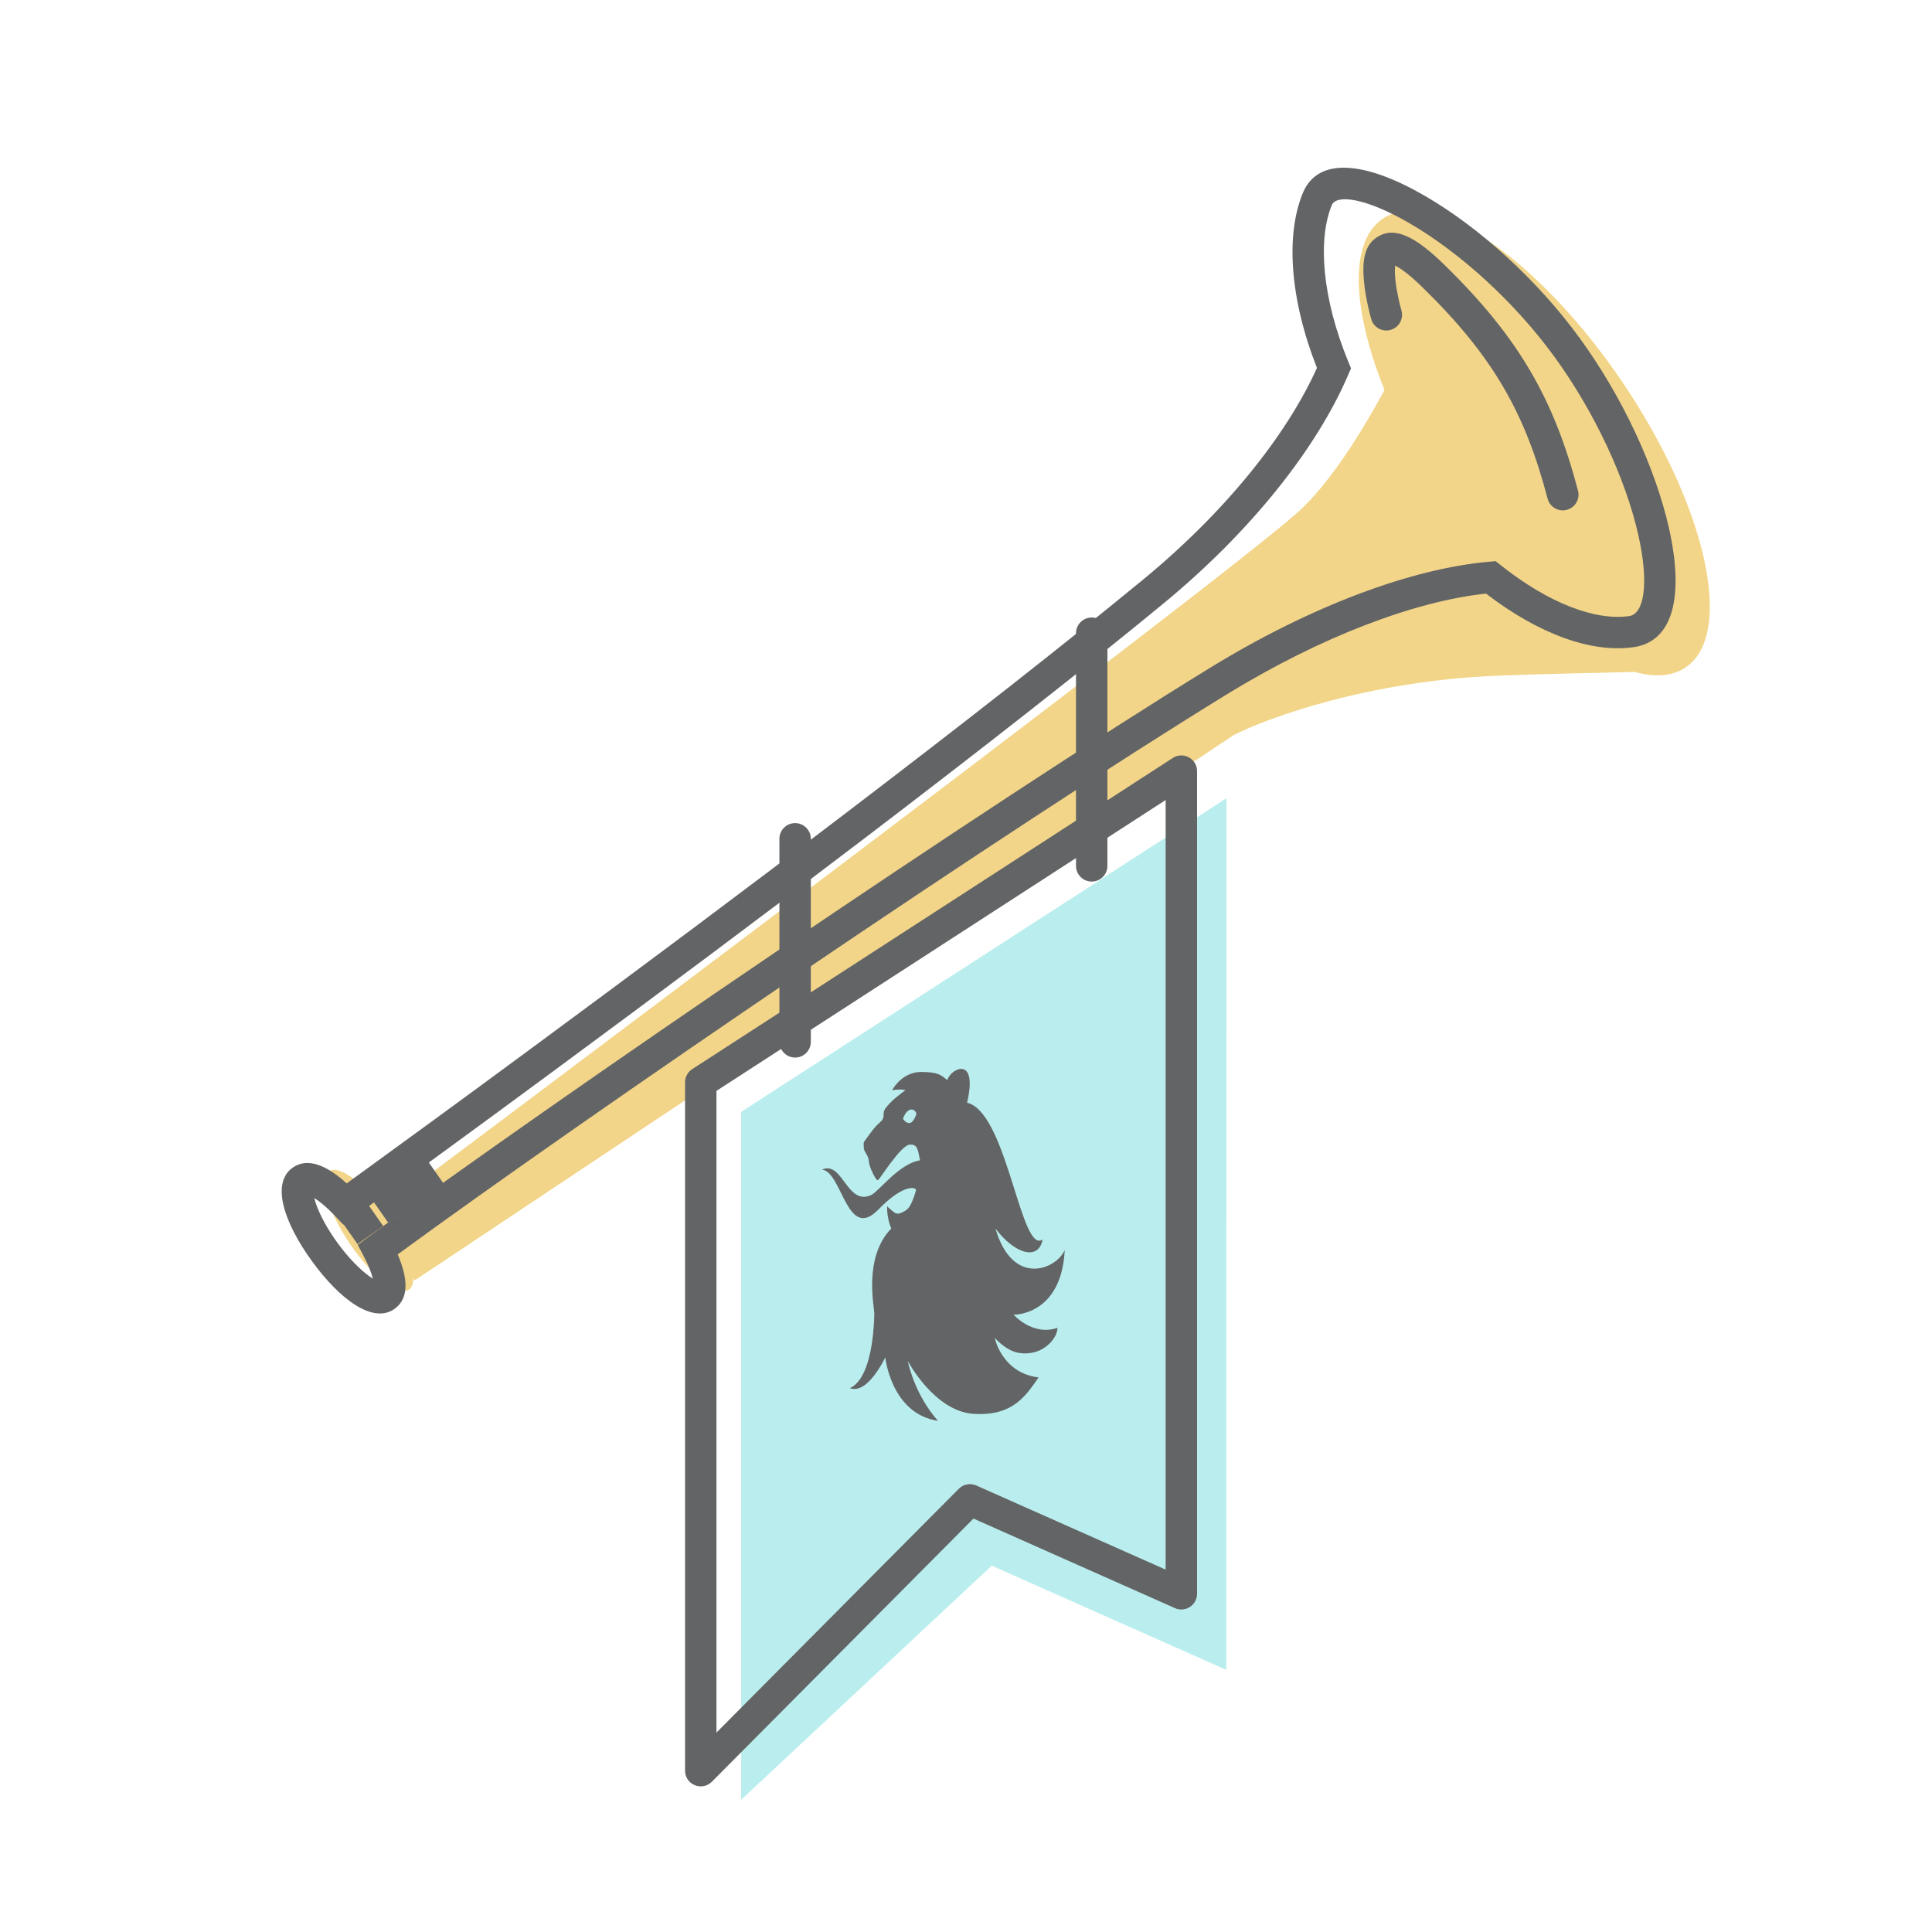
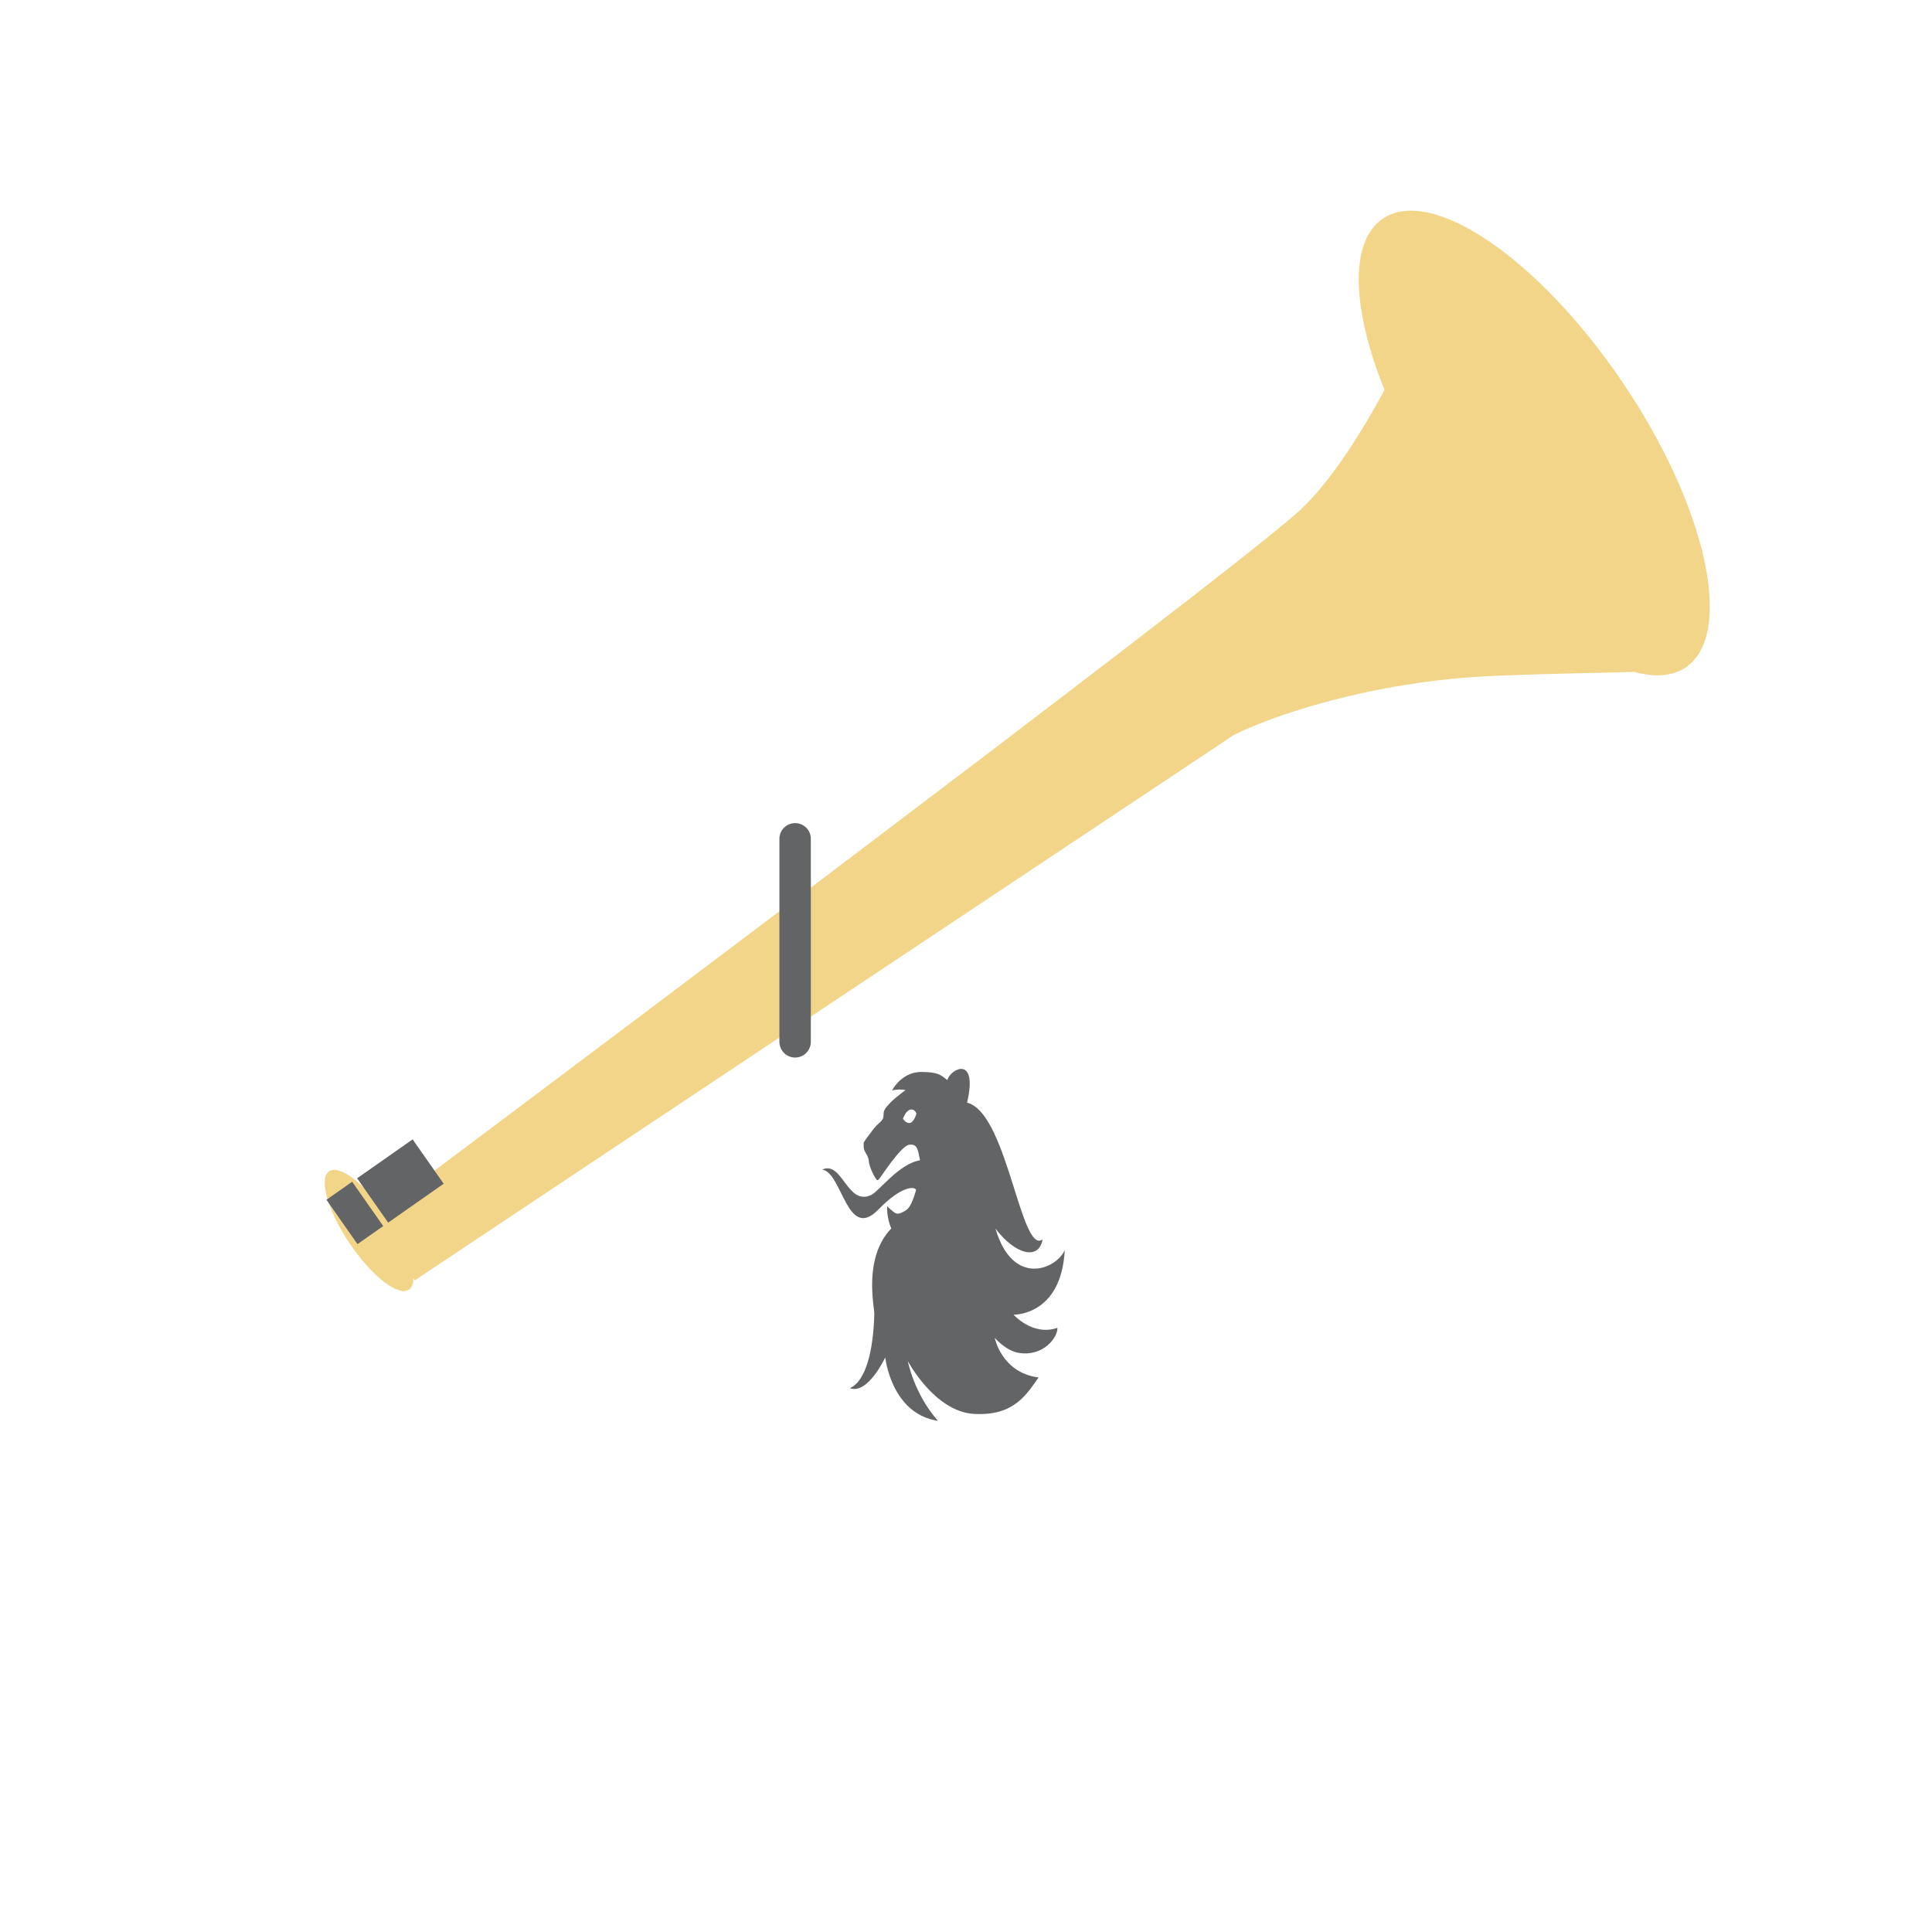
<svg xmlns="http://www.w3.org/2000/svg" width="57" height="57" viewBox="0 0 57 57" fill="none">
  <path d="M36.393 21.69L12.236 37.774L10.922 35.959C10.922 35.959 36.628 16.733 38.425 14.987C40.221 13.241 41.838 9.49 41.838 9.49L49.623 19.573C49.352 19.906 47.908 19.787 44.153 19.937C40.398 20.088 37.415 21.168 36.393 21.69Z" fill="#F2D589" />
-   <path fill-rule="evenodd" clip-rule="evenodd" d="M21.867 32.803L36.185 23.55L36.178 49.266L29.26 46.193L21.867 53.099V32.803Z" fill="#BAEEEE" />
  <path fill-rule="evenodd" clip-rule="evenodd" d="M26.849 33.13C26.73 33.156 26.64 33.006 26.64 33.006C26.64 33.006 26.72 32.767 26.858 32.738C26.997 32.708 27.038 32.857 27.038 32.857C27.038 32.857 26.968 33.105 26.849 33.13M31.413 36.878C31.186 37.432 29.883 38.004 29.369 36.246C29.949 37.013 30.648 37.196 30.76 36.567C30.131 37.028 29.737 33.03 28.623 32.563C28.59 32.55 28.56 32.54 28.532 32.532C28.863 31.117 28.042 31.523 27.95 31.866C27.753 31.715 27.691 31.631 27.189 31.626C26.688 31.62 26.396 32.02 26.319 32.169C26.456 32.138 26.592 32.137 26.716 32.161C26.548 32.285 26.353 32.44 26.271 32.529C26.123 32.688 26.066 32.75 26.068 32.88C26.07 33.009 26.036 33.05 25.893 33.175C25.774 33.278 25.483 33.702 25.483 33.702C25.483 33.702 25.471 33.849 25.498 33.928C25.53 34.018 25.625 34.114 25.634 34.263C25.644 34.411 25.766 34.657 25.817 34.736C25.868 34.814 25.873 34.832 25.916 34.807C25.959 34.782 26.574 33.799 26.83 33.772C27.086 33.745 27.079 33.952 27.145 34.233C26.526 34.327 25.931 35.151 25.702 35.257C24.984 35.587 24.864 34.234 24.254 34.506C24.855 34.587 24.985 36.644 25.916 35.684C26.671 34.905 27.053 35.023 27.024 35.123C26.865 35.664 26.764 35.702 26.583 35.784C26.471 35.834 26.403 35.79 26.353 35.747C26.246 35.652 26.198 35.625 26.175 35.585C26.162 35.822 26.224 36.086 26.296 36.243C25.46 37.107 25.8 38.561 25.795 38.771C25.766 39.859 25.541 40.753 25.073 40.954C25.602 41.159 26.118 40.047 26.118 40.047C26.118 40.047 26.292 41.714 27.673 41.919C26.967 41.125 26.782 40.153 26.782 40.153C26.782 40.153 27.567 41.645 28.732 41.714C29.921 41.784 30.289 41.134 30.642 40.639C29.551 40.503 29.348 39.471 29.348 39.471C29.348 39.471 29.675 39.852 30.054 39.914C30.782 40.033 31.212 39.456 31.197 39.175C30.469 39.428 29.904 38.788 29.904 38.788C29.904 38.788 31.317 38.822 31.413 36.878Z" fill="#636465" />
  <path fill-rule="evenodd" clip-rule="evenodd" d="M40.8 6.449C39.353 7.425 40.179 11.18 42.646 14.837C45.112 18.494 48.285 20.667 49.732 19.691C51.179 18.715 50.352 14.96 47.886 11.303C45.419 7.646 42.247 5.473 40.8 6.449ZM9.71 34.557C9.395 34.769 9.667 35.723 10.317 36.687C10.968 37.651 11.75 38.26 12.064 38.048C12.379 37.836 12.107 36.883 11.456 35.919C10.806 34.954 10.024 34.345 9.71 34.557Z" fill="#F2D589" />
-   <path fill-rule="evenodd" clip-rule="evenodd" d="M25.023 23.936C22.1 26.164 18.954 28.514 15.732 30.889C13.617 32.449 11.899 33.703 10.229 34.914C9.63 34.37 9.063 34.138 8.626 34.456C7.998 34.912 8.37 36.061 9.205 37.21C10.04 38.36 11.018 39.068 11.646 38.612C12.071 38.303 12.039 37.719 11.733 37.009C17.462 32.815 29.73 24.456 36.176 20.497C38.977 18.777 41.747 17.737 43.843 17.513C45.405 18.714 46.962 19.272 48.2 19.093C49.402 18.919 49.677 17.517 49.238 15.573C48.837 13.802 47.875 11.721 46.614 9.986C45.366 8.268 43.657 6.719 42.053 5.787C40.316 4.777 38.888 4.596 38.435 5.7C37.928 6.936 38.054 8.824 38.854 10.855C37.965 12.828 36.162 15.095 33.72 17.104C31.397 19.014 28.453 21.322 25.023 23.936ZM10.554 36.725L10.739 37.078C10.867 37.322 10.956 37.545 10.999 37.723C10.965 37.702 10.928 37.677 10.89 37.649C10.598 37.438 10.26 37.086 9.955 36.666C9.649 36.245 9.419 35.815 9.308 35.472C9.294 35.427 9.281 35.385 9.272 35.345C9.44 35.45 9.641 35.62 9.849 35.838L10.129 36.132L10.457 35.894L10.704 35.715C12.397 34.487 14.135 33.218 16.282 31.635C19.508 29.257 22.657 26.904 25.585 24.673C29.023 22.053 31.976 19.738 34.309 17.819C36.933 15.661 38.862 13.201 39.783 11.044L39.859 10.866L39.785 10.686C39.004 8.793 38.874 7.072 39.292 6.052C39.426 5.726 40.293 5.836 41.588 6.588C43.08 7.455 44.692 8.917 45.864 10.531C47.052 12.166 47.962 14.132 48.334 15.777C48.666 17.249 48.497 18.114 48.067 18.176C47.078 18.319 45.7 17.807 44.271 16.671L44.126 16.556L43.942 16.572C41.671 16.768 38.688 17.867 35.691 19.708C29.103 23.753 16.479 32.363 10.874 36.489L10.554 36.725Z" fill="#636465" />
  <path d="M9.631 35.397L10.547 36.705L11.306 36.173L10.39 34.865L9.631 35.397Z" fill="#636465" />
  <path d="M11.355 34.189L12.271 35.497" stroke="#636465" stroke-width="2" />
-   <path fill-rule="evenodd" clip-rule="evenodd" d="M20.211 52.24C20.211 52.653 20.711 52.86 21.003 52.566L28.72 44.803L34.665 47.445C34.971 47.581 35.317 47.357 35.317 47.022V22.751C35.317 22.384 34.91 22.163 34.602 22.362L20.422 31.543C20.291 31.629 20.211 31.775 20.211 31.932V52.24ZM28.288 43.923L21.138 51.116V32.184L34.39 23.603V46.309L28.805 43.827C28.629 43.749 28.424 43.787 28.288 43.923Z" fill="#636465" />
  <path d="M22.995 24.747V30.737C22.995 30.993 23.203 31.201 23.459 31.201C23.714 31.201 23.922 30.993 23.922 30.737V24.747C23.922 24.492 23.714 24.284 23.459 24.284C23.203 24.284 22.995 24.492 22.995 24.747Z" fill="#636465" />
-   <path d="M31.745 18.682V25.546C31.745 25.802 31.953 26.009 32.209 26.009C32.464 26.009 32.672 25.802 32.672 25.546V18.682C32.672 18.426 32.464 18.218 32.209 18.218C31.953 18.218 31.745 18.426 31.745 18.682Z" fill="#636465" />
-   <path d="M41.183 7.847C41.372 7.945 41.635 8.152 41.966 8.475C44.065 10.524 44.999 12.197 45.659 14.712C45.724 14.959 45.978 15.107 46.225 15.042C46.473 14.977 46.621 14.724 46.556 14.476C45.854 11.805 44.837 9.983 42.613 7.812C41.778 6.996 41.177 6.685 40.676 6.967C40.252 7.206 40.176 7.683 40.247 8.359C40.267 8.548 40.3 8.745 40.342 8.946C40.366 9.064 40.393 9.177 40.419 9.28C40.435 9.342 40.448 9.389 40.456 9.416C40.527 9.662 40.784 9.804 41.03 9.732C41.276 9.661 41.417 9.404 41.346 9.158C41.323 9.078 41.286 8.934 41.249 8.757C41.213 8.584 41.185 8.416 41.169 8.262C41.151 8.09 41.148 7.944 41.161 7.836C41.168 7.84 41.176 7.843 41.183 7.847Z" fill="#636465" />
</svg>